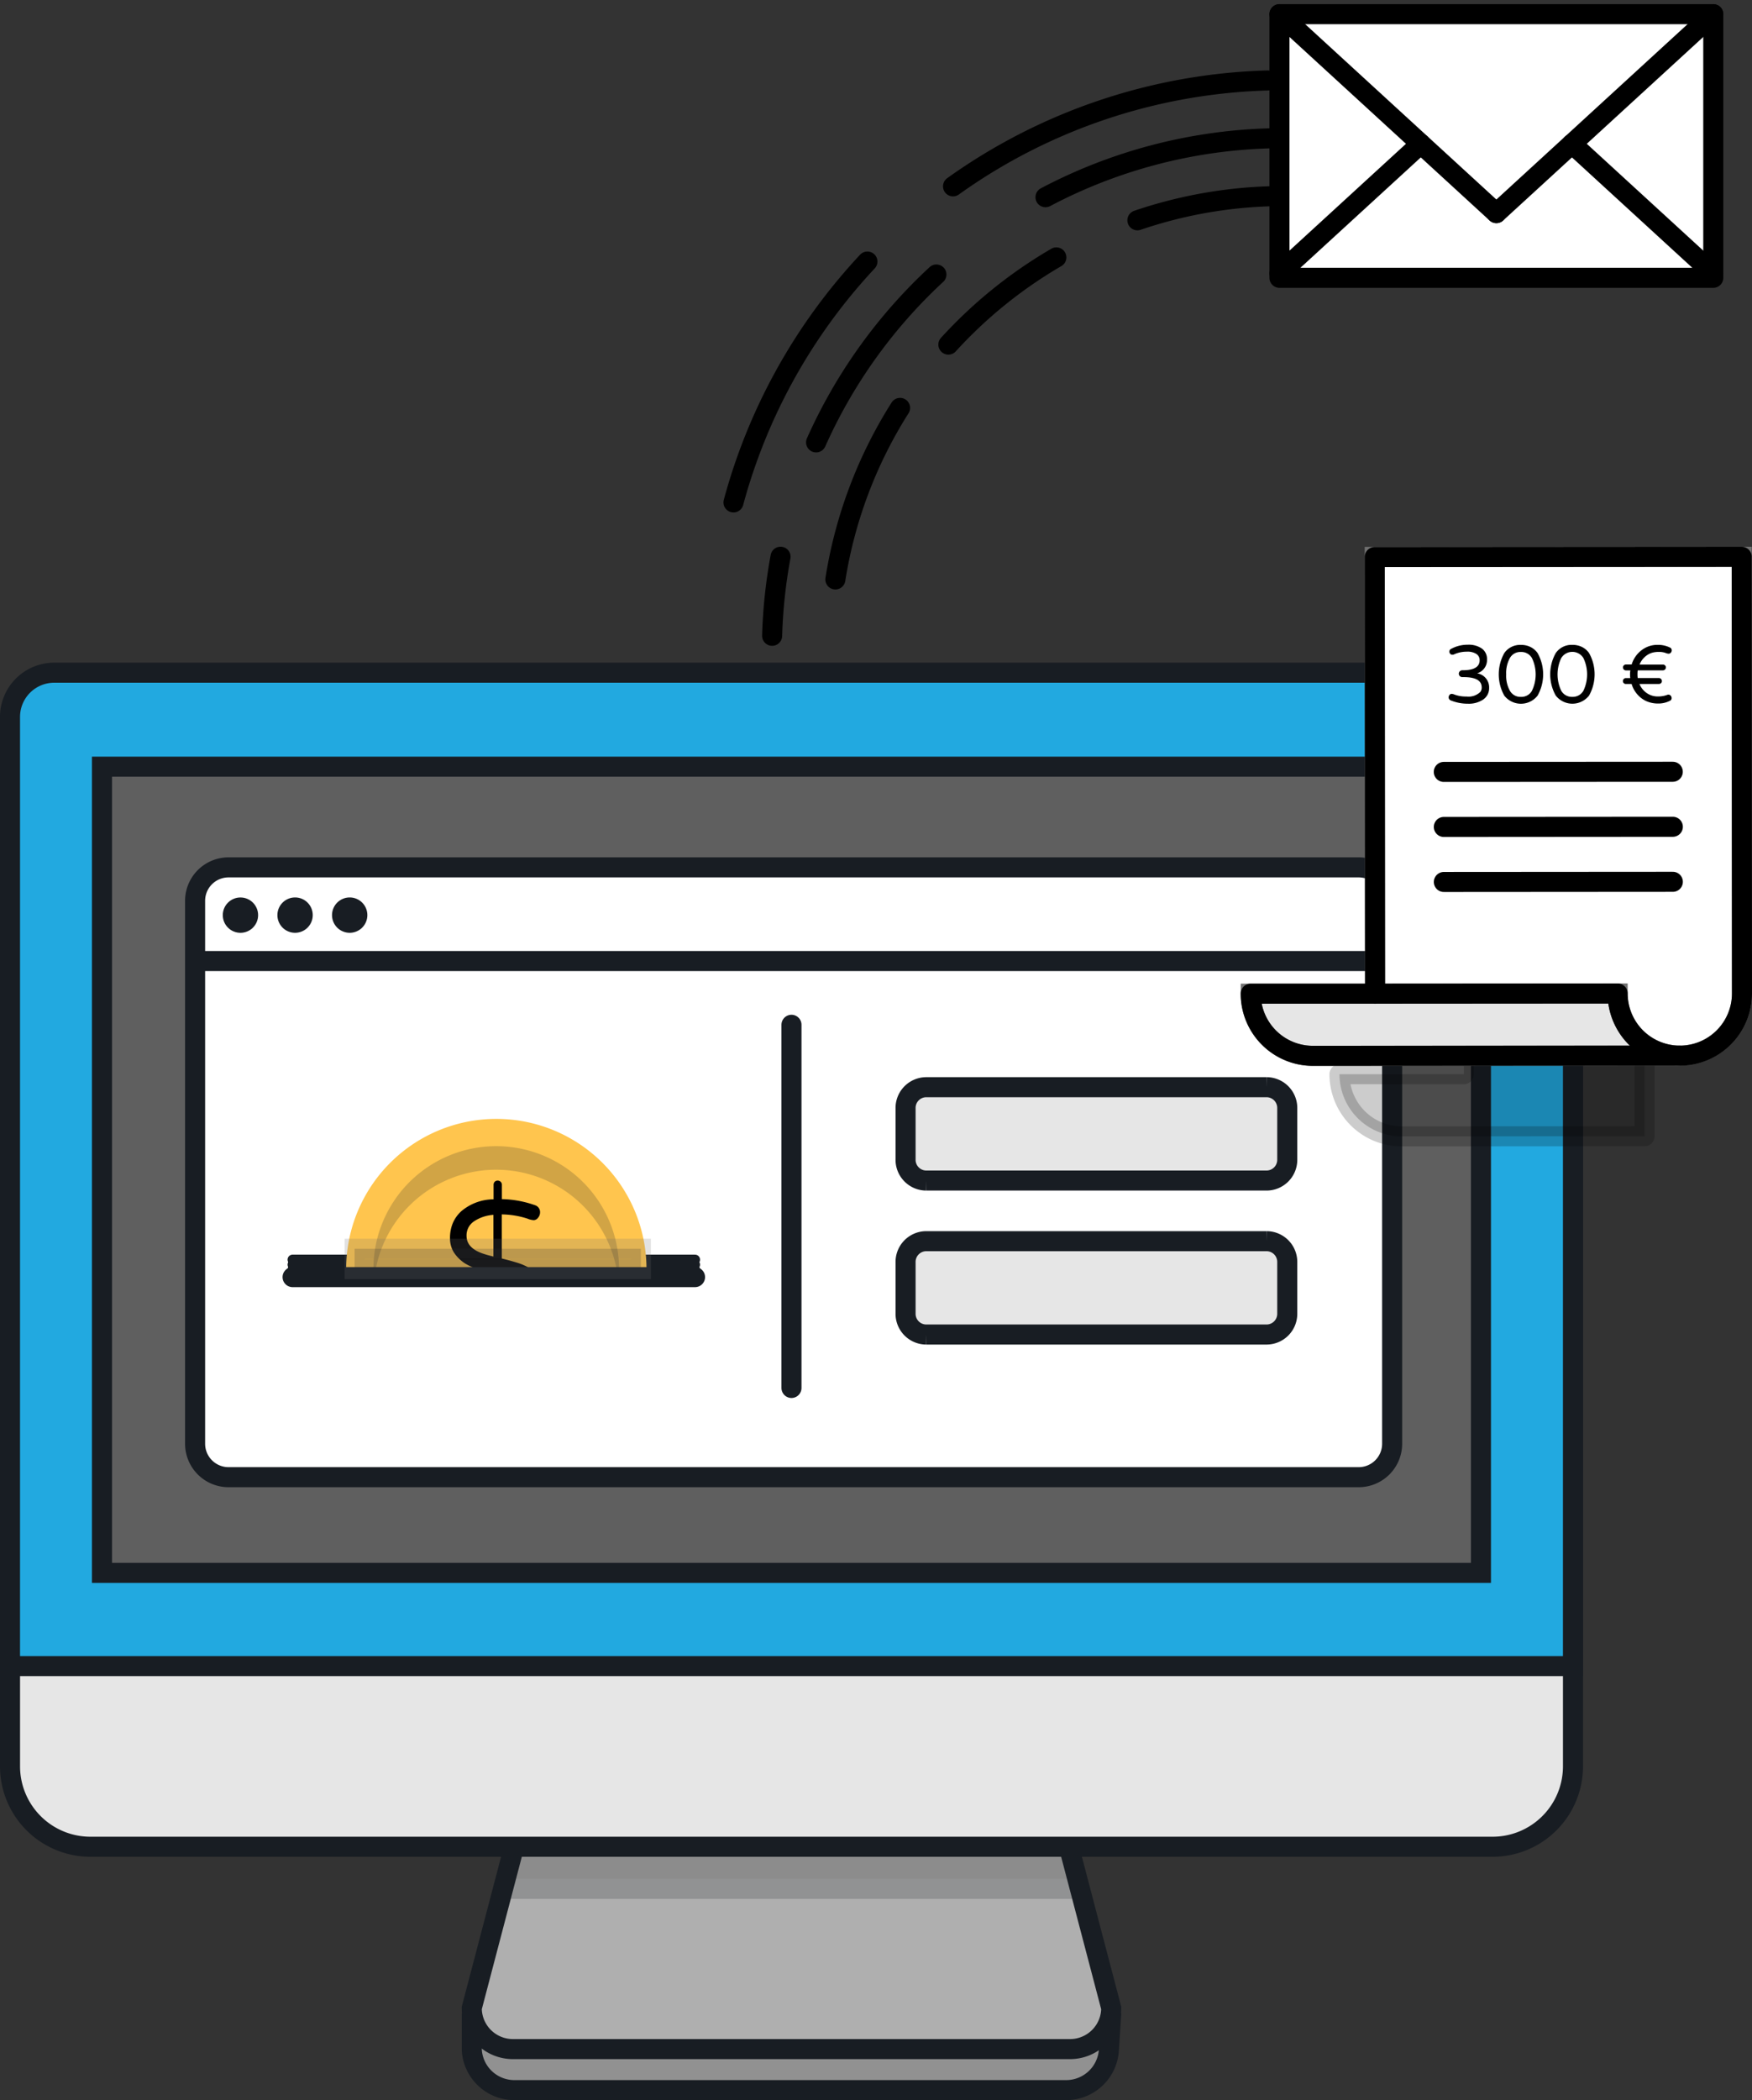
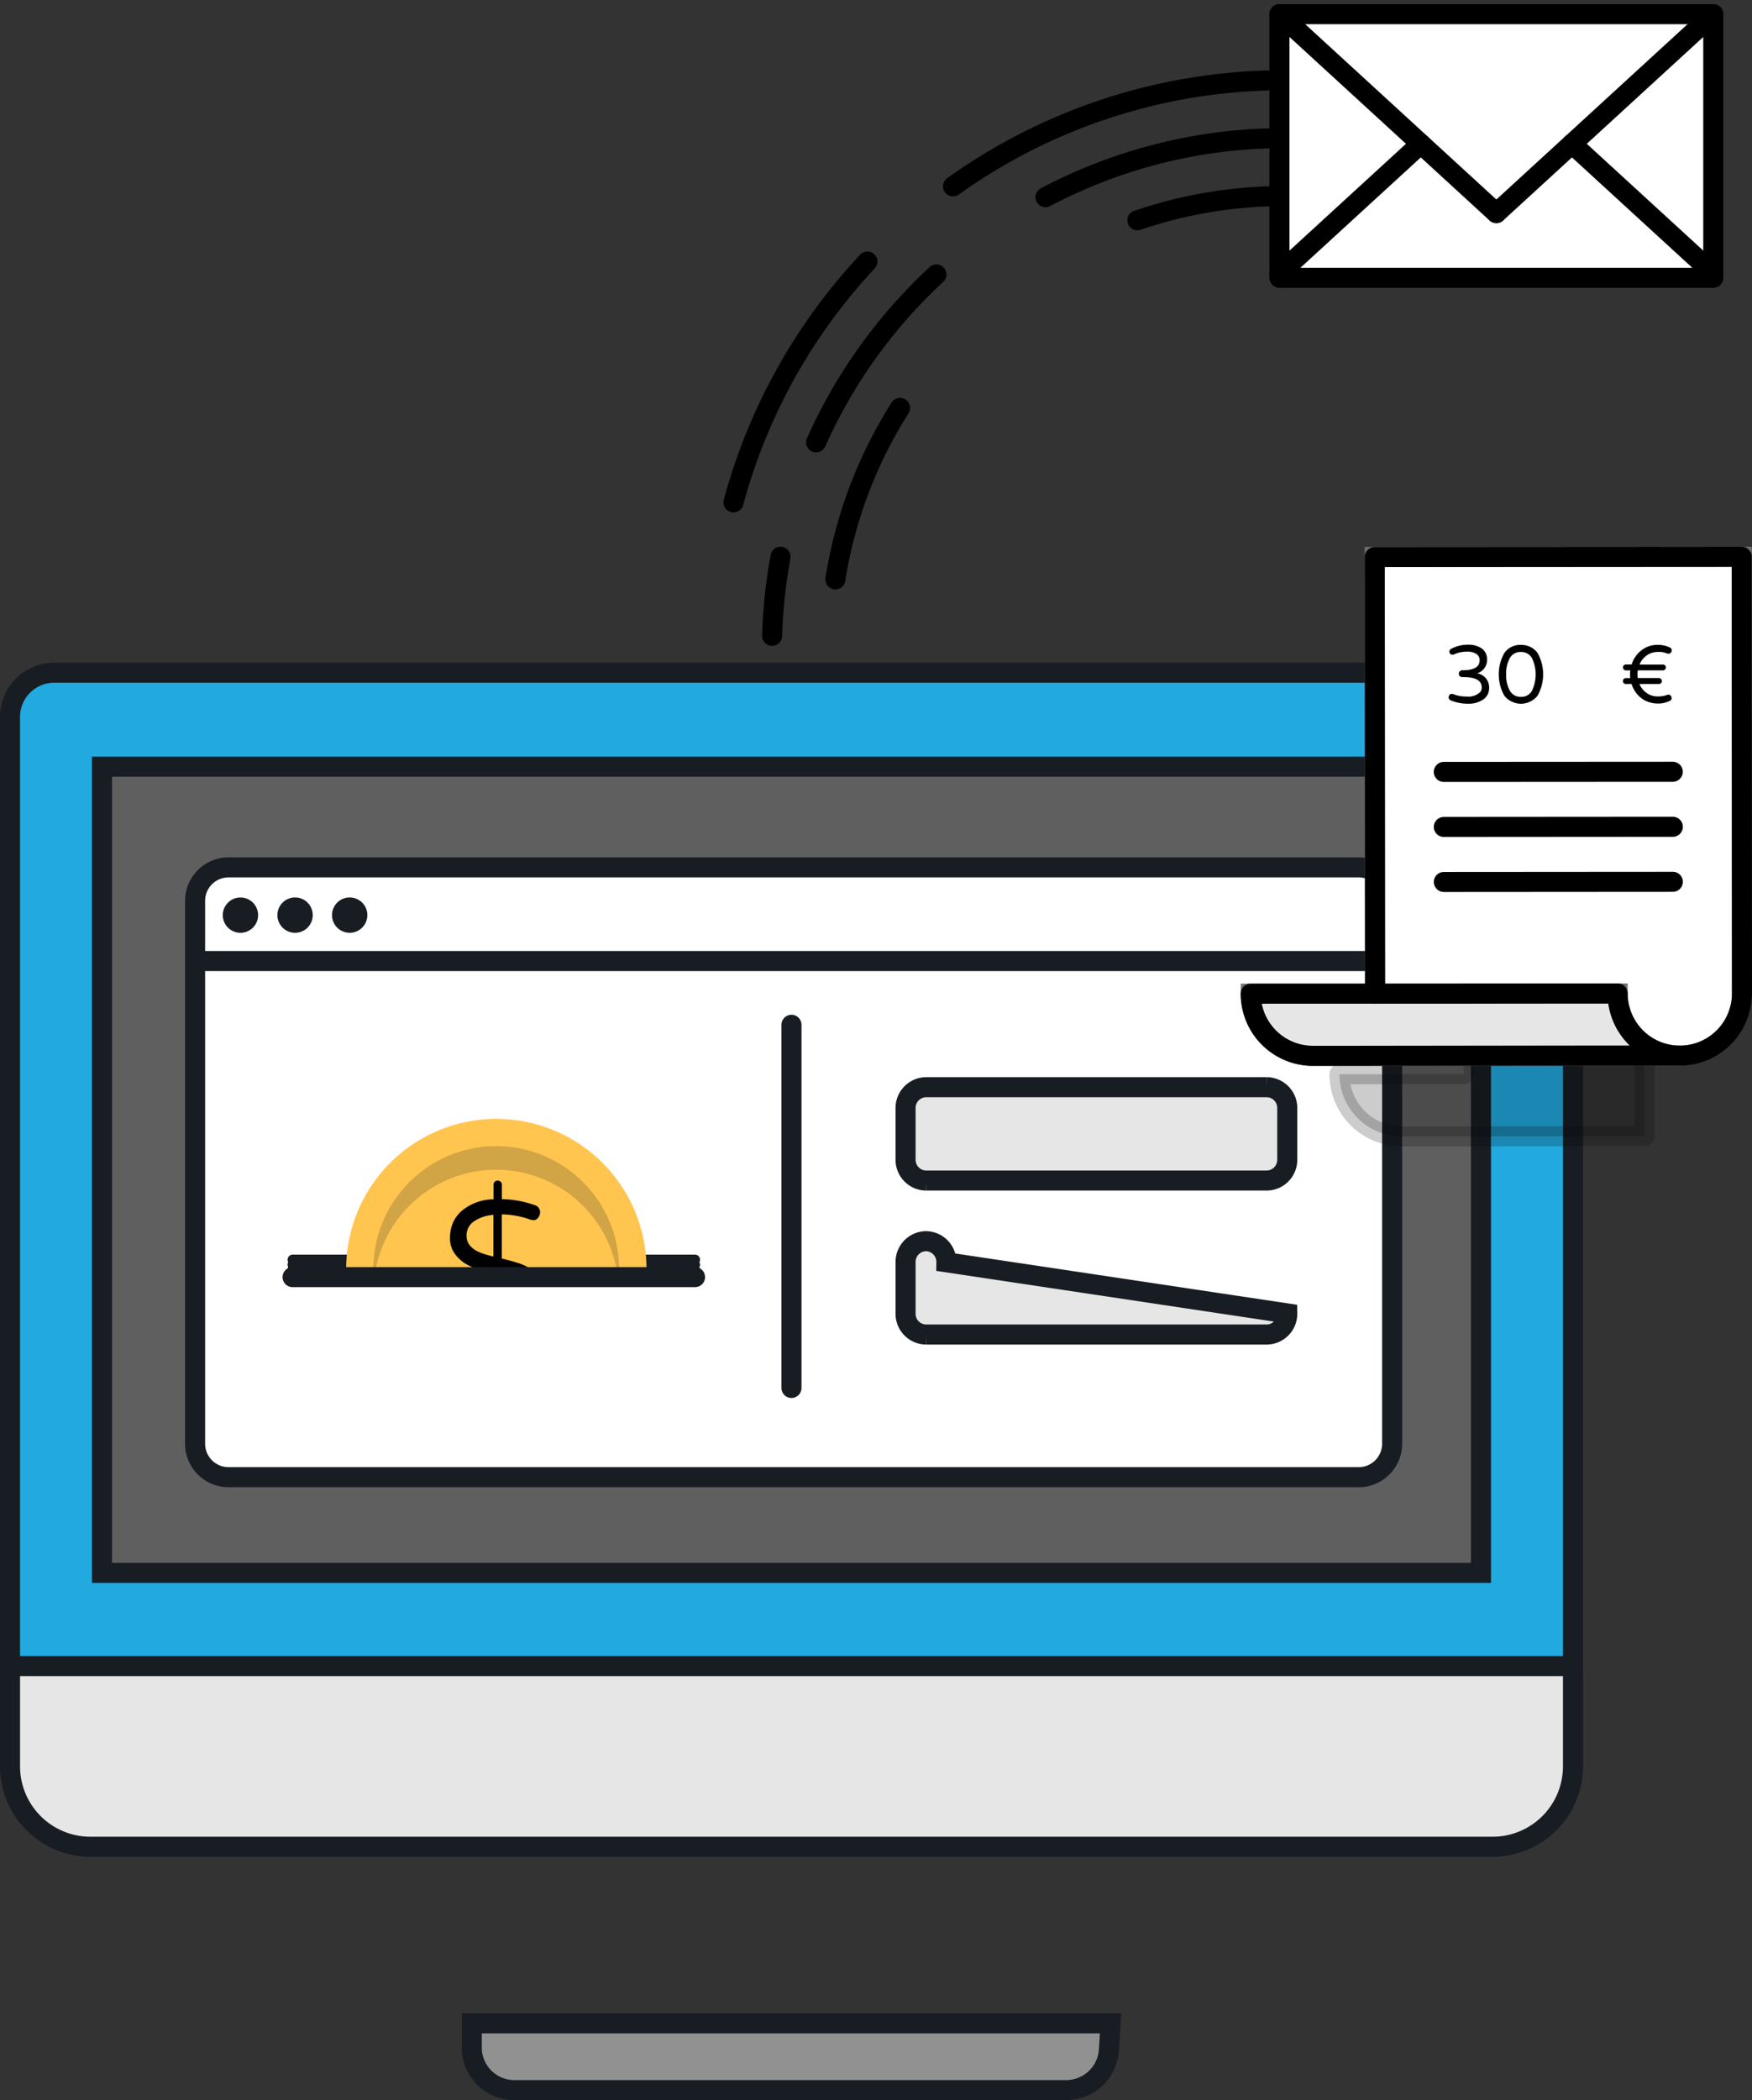
<svg xmlns="http://www.w3.org/2000/svg" width="87.377" height="104.72" viewBox="0 0 87.377 104.72">
  <rect x="0" y="0" width="87.377" height="104.72" fill="#333333" stroke="none" />
  <defs>
    <style>.a{fill:#919191;}.a,.b,.d,.e,.f,.g,.h,.j,.k{stroke:#181d23;}.a,.b,.d,.e,.f,.g,.h{stroke-miterlimit:10;}.b{fill:#afafaf;}.c,.m,.p{opacity:0.2;}.e,.q{fill:#e6e6e6;}.f{fill:#22a9e0;}.g{fill:#5f5f5f;}.h,.n,.r{fill:#fff;}.i,.m{fill:#181d23;}.j,.k,.o{fill:none;}.j,.k,.n,.o,.p{stroke-linecap:round;stroke-linejoin:round;}.k{stroke-width:0.5px;}.l{fill:#ffc54e;}.m,.q,.r{stroke:#707070;}.n,.o,.p{stroke:#000;}</style>
  </defs>
  <g transform="translate(-1099.773 -761.676)">
    <g transform="translate(1100.273 795.218)">
      <g transform="translate(0 0)">
        <g transform="translate(23.029 67.347)">
          <path class="a" d="M1193.7,1030.213l-.086,1.338a2.135,2.135,0,0,1-2.138,1.993h-27.5a2.127,2.127,0,0,1-2.135-1.993v-1.338Z" transform="translate(-1161.84 -1030.213)" />
        </g>
        <g transform="translate(23.029 56.821)">
-           <path class="b" d="M1193.731,1011.835a2.052,2.052,0,0,1-2.052,2.047h-27.79a2.049,2.049,0,0,1-2.05-2.047l2.025-7.714a2.049,2.049,0,0,1,2.049-2.05h23.741a2.05,2.05,0,0,1,2.051,2.05Z" transform="translate(-1161.84 -1002.071)" />
-         </g>
+           </g>
        <g class="c" transform="translate(24.589 56.821)">
-           <path class="d" d="M1194.782,1005.893l-.465-1.772a2.05,2.05,0,0,0-2.051-2.05h-23.742a2.049,2.049,0,0,0-2.048,2.05l-.465,1.772Z" transform="translate(-1166.011 -1002.071)" />
-         </g>
+           </g>
        <path class="e" d="M1100.273,894.9v36.668a4.011,4.011,0,0,0,4.011,4.01h69.926a4.011,4.011,0,0,0,4.012-4.011V894.9a1.805,1.805,0,0,0-1.806-1.8h-74.339A1.8,1.8,0,0,0,1100.273,894.9Z" transform="translate(-1100.273 -877.035)" />
        <path class="f" d="M1178.221,899.7V852.376a2.211,2.211,0,0,0-2.212-2.211h-73.529a2.207,2.207,0,0,0-2.208,2.207V899.7Z" transform="translate(-1100.273 -850.165)" />
        <path class="g" d="M1181.306,902.9h-68.773V862.7h68.773Z" transform="translate(-1107.947 -858.013)" />
        <g transform="translate(9.23 9.708)">
          <path class="h" d="M1.668,0H58.031A1.668,1.668,0,0,1,59.7,1.668v27.07a1.669,1.669,0,0,1-1.669,1.669H1.668A1.668,1.668,0,0,1,0,28.739V1.668A1.668,1.668,0,0,1,1.668,0Z" />
          <line class="h" x2="59.699" transform="translate(0 4.67)" />
          <circle class="i" cx="0.881" cy="0.881" r="0.881" transform="translate(1.381 1.501)" />
          <path class="i" d="M1137.684,881.012a.881.881,0,1,1-.881-.881A.88.88,0,0,1,1137.684,881.012Z" transform="translate(-1131.817 -878.631)" />
          <path class="i" d="M1144.967,881.012a.881.881,0,1,1-.881-.881A.88.88,0,0,1,1144.967,881.012Z" transform="translate(-1136.376 -878.631)" />
        </g>
      </g>
      <g transform="translate(14.092 17.557)">
        <path class="e" d="M1238.721,909.025a1.035,1.035,0,0,1-1.018,1.052h-17a1.035,1.035,0,0,1-1.018-1.052v-2.551a1.035,1.035,0,0,1,1.018-1.052h17a1.035,1.035,0,0,1,1.018,1.052Z" transform="translate(-1189.114 -902.31)" />
-         <path class="e" d="M1238.721,929.551a1.035,1.035,0,0,1-1.018,1.052h-17a1.035,1.035,0,0,1-1.018-1.052V927a1.035,1.035,0,0,1,1.018-1.052h17a1.035,1.035,0,0,1,1.018,1.052Z" transform="translate(-1189.114 -915.158)" />
+         <path class="e" d="M1238.721,929.551a1.035,1.035,0,0,1-1.018,1.052h-17a1.035,1.035,0,0,1-1.018-1.052V927a1.035,1.035,0,0,1,1.018-1.052a1.035,1.035,0,0,1,1.018,1.052Z" transform="translate(-1189.114 -915.158)" />
        <line class="j" y2="18.109" transform="translate(24.881)" />
        <g transform="translate(0 4.692)">
          <g transform="translate(0 7.019)">
            <line class="k" x2="20.071" transform="translate(0 0.498)" />
            <line class="k" x2="20.071" transform="translate(0 0.249)" />
            <line class="k" x2="20.071" />
          </g>
          <g transform="translate(2.672)">
            <path class="l" d="M1145.089,917.138a7.489,7.489,0,1,1,14.979,0" transform="translate(-1145.089 -909.648)" />
            <g class="c" transform="translate(1.362 1.36)">
              <path class="i" d="M1148.842,919.441a5.467,5.467,0,0,1,.175-.718,6.119,6.119,0,0,1,11.844.718h.116a6.125,6.125,0,0,0-11.96-1.894,6.081,6.081,0,0,0-.288,1.853c0,.014,0,.027,0,.041Z" transform="translate(-1148.73 -913.283)" />
            </g>
            <g transform="translate(5.171 3.076)">
              <path d="M1159.681,922.01a3.26,3.26,0,0,0,.686.3H1163c-.008-.005-.012-.011-.019-.016a2.8,2.8,0,0,0-.7-.324c-.26-.08-.518-.151-.776-.212v-2.2a4.281,4.281,0,0,1,1.284.213.944.944,0,0,0,.31.074.277.277,0,0,0,.213-.12.411.411,0,0,0,.1-.259.36.36,0,0,0-.259-.369,5.225,5.225,0,0,0-1.644-.3v-.711a.208.208,0,0,0-.061-.153.206.206,0,0,0-.152-.06.19.19,0,0,0-.147.06.213.213,0,0,0-.055.153v.72a2.5,2.5,0,0,0-1.617.6,1.7,1.7,0,0,0-.416.587,1.906,1.906,0,0,0-.14.743,1.312,1.312,0,0,0,.195.721A1.908,1.908,0,0,0,1159.681,922.01Zm.444-2.111a1.989,1.989,0,0,1,.961-.319v2.079q-.279-.065-.527-.148-.814-.278-.813-.887A.834.834,0,0,1,1160.125,919.9Z" transform="translate(-1158.913 -917.871)" />
            </g>
          </g>
          <line class="j" x2="20.071" transform="translate(0 7.89)" />
-           <rect class="m" width="14.276" height="1.013" transform="translate(3.093 6.477)" />
        </g>
      </g>
    </g>
    <g transform="translate(1163.583 762.383)">
      <rect class="n" width="21.636" height="13.146" transform="translate(0)" />
      <g transform="translate(0)">
        <line class="o" x2="10.818" y2="9.92" />
        <line class="o" y1="6.463" x2="7.049" transform="translate(0 6.463)" />
        <line class="o" x2="7.049" y2="6.463" transform="translate(14.587 6.463)" />
        <line class="o" y1="9.92" x2="10.818" transform="translate(10.818)" />
      </g>
    </g>
    <g transform="translate(1136.354 765.688)">
      <path class="o" d="M1241.7,771.219a28.324,28.324,0,0,0-15.689,5.279" transform="translate(-1215.062 -771.219)" />
      <path class="o" d="M1249.5,778.936a25.434,25.434,0,0,0-11.168,2.934" transform="translate(-1222.771 -776.049)" />
      <path class="o" d="M1257.255,786.653a22.621,22.621,0,0,0-6.67,1.2" transform="translate(-1230.441 -780.88)" />
      <g transform="translate(0 8.823)">
        <path class="o" d="M1203.411,795.36a28.407,28.407,0,0,0-6.679,12.01" transform="translate(-1196.732 -795.153)" />
        <path class="o" d="M1213.744,797.086a25.624,25.624,0,0,0-6,8.37" transform="translate(-1203.624 -796.233)" />
        <path class="o" d="M1202.3,834.71a25.678,25.678,0,0,0-.42,3.941" transform="translate(-1199.953 -819.784)" />
-         <path class="o" d="M1230.768,794.806a22.775,22.775,0,0,0-5.385,4.348" transform="translate(-1214.666 -794.806)" />
        <path class="o" d="M1213.543,814.868a22.532,22.532,0,0,0-3.227,8.553" transform="translate(-1205.235 -807.364)" />
      </g>
    </g>
    <g transform="translate(1162.152 789.437)">
      <path class="p" d="M1292.754,845.459l-9.031.007.014,21.774-6.2,0a3.1,3.1,0,0,0,3.1,3.1l12.113-.008Z" transform="translate(-1273.112 -841.438)" />
      <g transform="translate(0)">
        <path class="q" d="M1287.1,896.03l-18.3.012a3.1,3.1,0,0,1-3.1-3.1l6.2,0,12.1-.008A3.1,3.1,0,0,0,1287.1,896.03Z" transform="translate(-1265.701 -871.155)" />
        <path class="r" d="M1300.53,834.71l.014,21.775a3.1,3.1,0,0,1-6.2,0l-12.1.008-.015-21.775Z" transform="translate(-1276.046 -834.71)" />
        <path class="o" d="M1271.9,856.5l-.015-21.775,18.3-.012.014,21.775a3.1,3.1,0,0,1-6.2,0l-12.1.008-6.2,0a3.1,3.1,0,0,0,3.1,3.1l18.3-.012" transform="translate(-1265.701 -834.71)" />
      </g>
      <g transform="translate(9.866 4.391)">
        <path d="M1293.992,847.2a.686.686,0,0,1-.494.683.708.708,0,0,1,.6.73.685.685,0,0,1-.082.34.708.708,0,0,1-.225.245,1.292,1.292,0,0,1-.751.2,2.259,2.259,0,0,1-.855-.164.162.162,0,0,1-.106-.155.175.175,0,0,1,.045-.118.129.129,0,0,1,.1-.053.382.382,0,0,1,.138.032,1.622,1.622,0,0,0,.609.1.835.835,0,0,0,.691-.233.356.356,0,0,0,.066-.22c0-.344-.3-.515-.905-.515h-.065a.168.168,0,0,1-.121-.05.169.169,0,0,1,0-.241.166.166,0,0,1,.121-.051h.025q.842,0,.842-.5a.366.366,0,0,0-.157-.309.819.819,0,0,0-.489-.117,1.509,1.509,0,0,0-.634.136.18.18,0,0,1-.083.016.139.139,0,0,1-.1-.041.155.155,0,0,1-.045-.122.138.138,0,0,1,.082-.127,1.712,1.712,0,0,1,.833-.209,1.153,1.153,0,0,1,.706.192A.642.642,0,0,1,1293.992,847.2Z" transform="translate(-1292.076 -846.461)" />
        <path d="M1299.871,846.463a1.039,1.039,0,0,1,.482.107.936.936,0,0,1,.349.3,2.17,2.17,0,0,1,0,2.122,1.055,1.055,0,0,1-1.661,0,2.176,2.176,0,0,1,0-2.121A.958.958,0,0,1,1299.871,846.463Zm0,2.591a.6.6,0,0,0,.547-.3,1.88,1.88,0,0,0,0-1.639.61.61,0,0,0-.55-.3.6.6,0,0,0-.547.3,1.55,1.55,0,0,0-.186.818,1.534,1.534,0,0,0,.189.822A.6.6,0,0,0,1299.873,849.054Z" transform="translate(-1296.263 -846.458)" />
-         <path d="M1306.731,846.458a1.054,1.054,0,0,1,.484.107.949.949,0,0,1,.348.3,2.165,2.165,0,0,1,0,2.122,1.054,1.054,0,0,1-1.66,0,2.167,2.167,0,0,1,0-2.121A.956.956,0,0,1,1306.731,846.458Zm0,2.592a.605.605,0,0,0,.548-.3,1.883,1.883,0,0,0,0-1.639.649.649,0,0,0-1.1,0,1.893,1.893,0,0,0,0,1.64A.609.609,0,0,0,1306.734,849.05Z" transform="translate(-1300.558 -846.455)" />
        <path d="M1315.673,847.919a1.077,1.077,0,0,1,.016-.192h-.225a.143.143,0,0,1-.1-.044.147.147,0,0,1,.1-.251h.29a1.409,1.409,0,0,1,.478-.7,1.292,1.292,0,0,1,.826-.28,1.345,1.345,0,0,1,.6.132.143.143,0,0,1,.094.131.174.174,0,0,1-.048.132.145.145,0,0,1-.094.046.379.379,0,0,1-.13-.024.951.951,0,0,0-.365-.065,1.2,1.2,0,0,0-.344.043.926.926,0,0,0-.256.125,1.042,1.042,0,0,0-.368.463h1.173a.136.136,0,0,1,.1.043.139.139,0,0,1,.043.1.15.15,0,0,1-.043.1.138.138,0,0,1-.105.046h-1.258a1.479,1.479,0,0,0-.011.193,1.461,1.461,0,0,0,.011.19h1.054a.144.144,0,0,1,.107.045.147.147,0,0,1,.045.108.141.141,0,0,1-.042.1.151.151,0,0,1-.11.042h-.968a1.011,1.011,0,0,0,.367.456.94.94,0,0,0,.549.168,1.332,1.332,0,0,0,.446-.07.2.2,0,0,1,.093-.021.155.155,0,0,1,.1.048.175.175,0,0,1,.049.133.139.139,0,0,1-.094.13,1.257,1.257,0,0,1-.556.132,1.484,1.484,0,0,1-.495-.074,1.245,1.245,0,0,1-.372-.2,1.394,1.394,0,0,1-.479-.7h-.29a.147.147,0,0,1-.1-.042.144.144,0,0,1-.043-.1.15.15,0,0,1,.042-.107.14.14,0,0,1,.1-.046h.225A1.139,1.139,0,0,1,1315.673,847.919Z" transform="translate(-1306.624 -846.45)" />
      </g>
      <line class="o" y1="0.007" x2="11.42" transform="translate(9.627 10.722)" />
      <line class="o" y1="0.008" x2="11.421" transform="translate(9.629 13.465)" />
      <line class="o" y1="0.008" x2="11.42" transform="translate(9.63 16.209)" />
    </g>
  </g>
</svg>